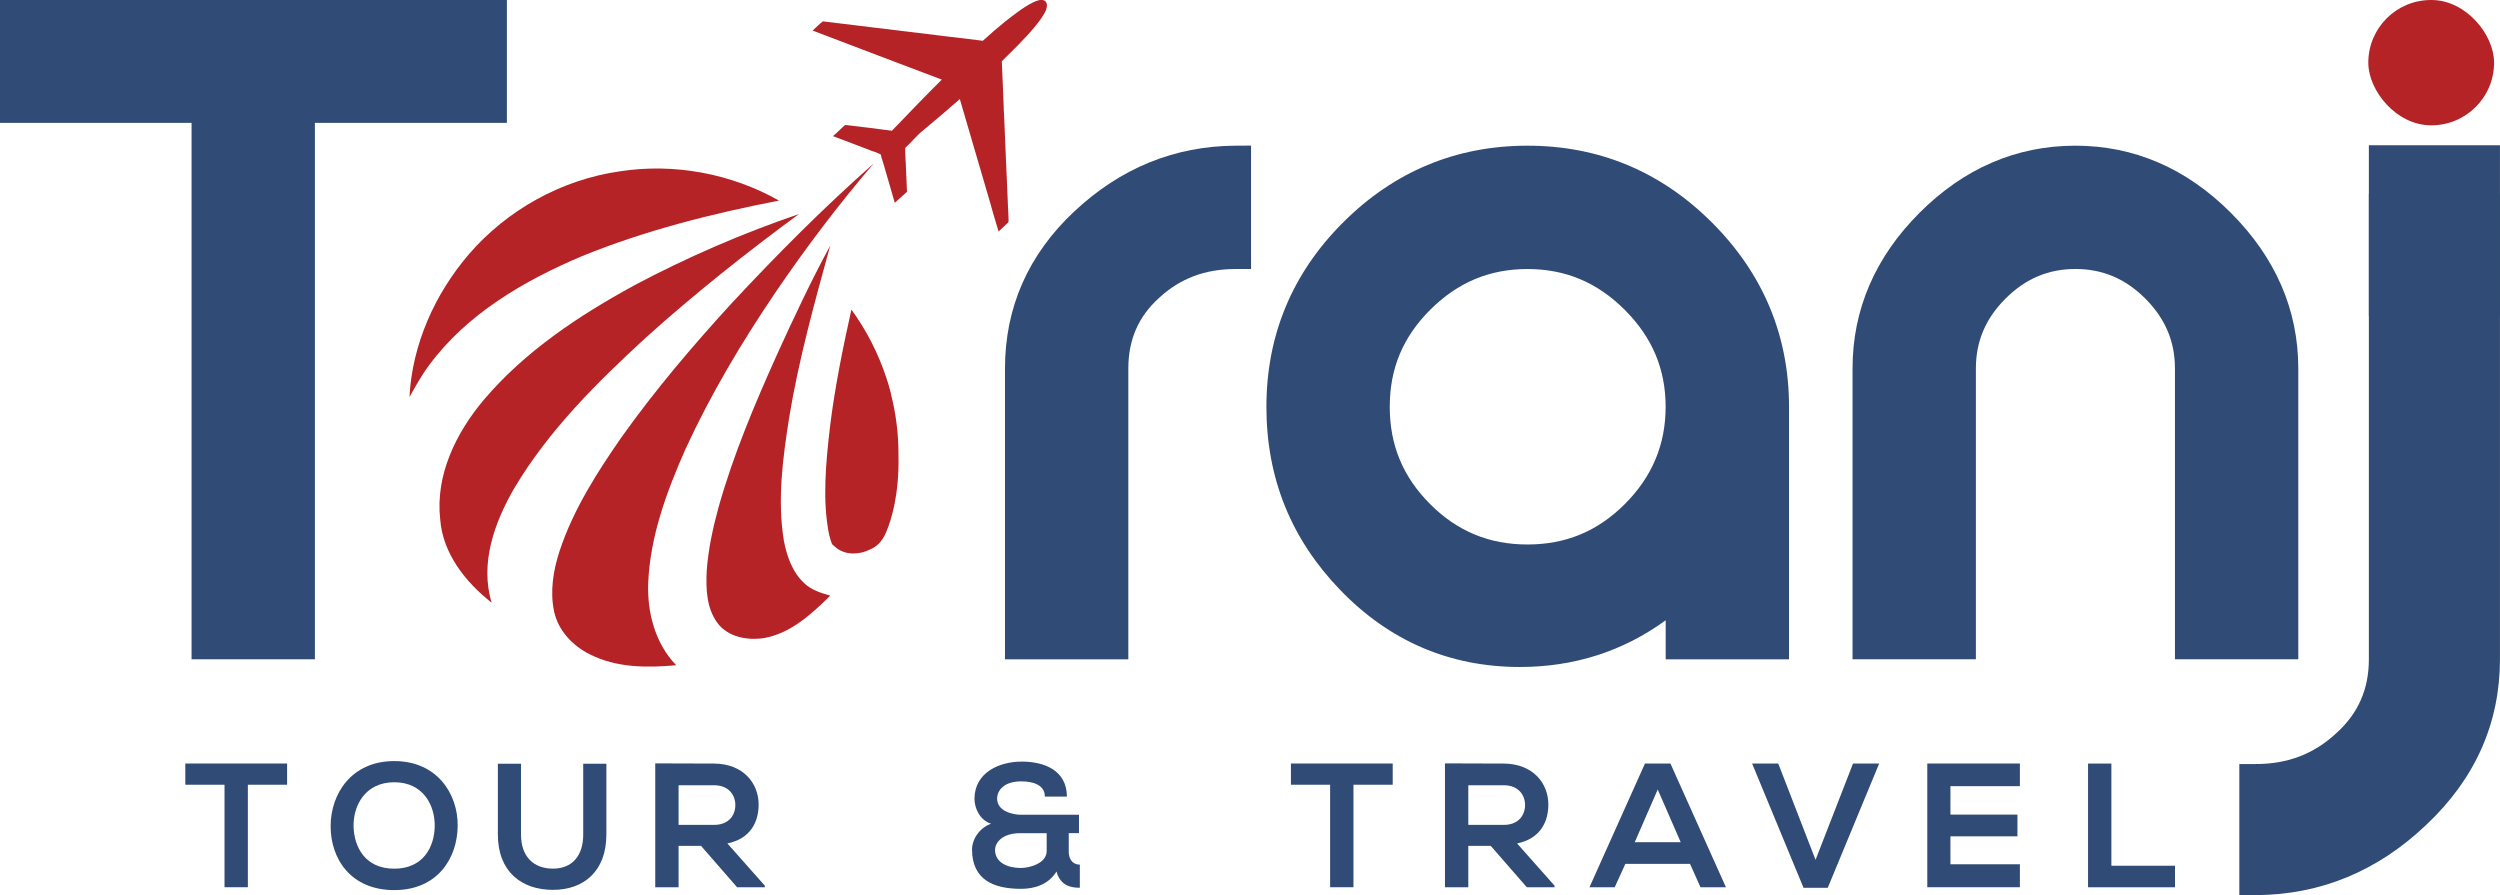
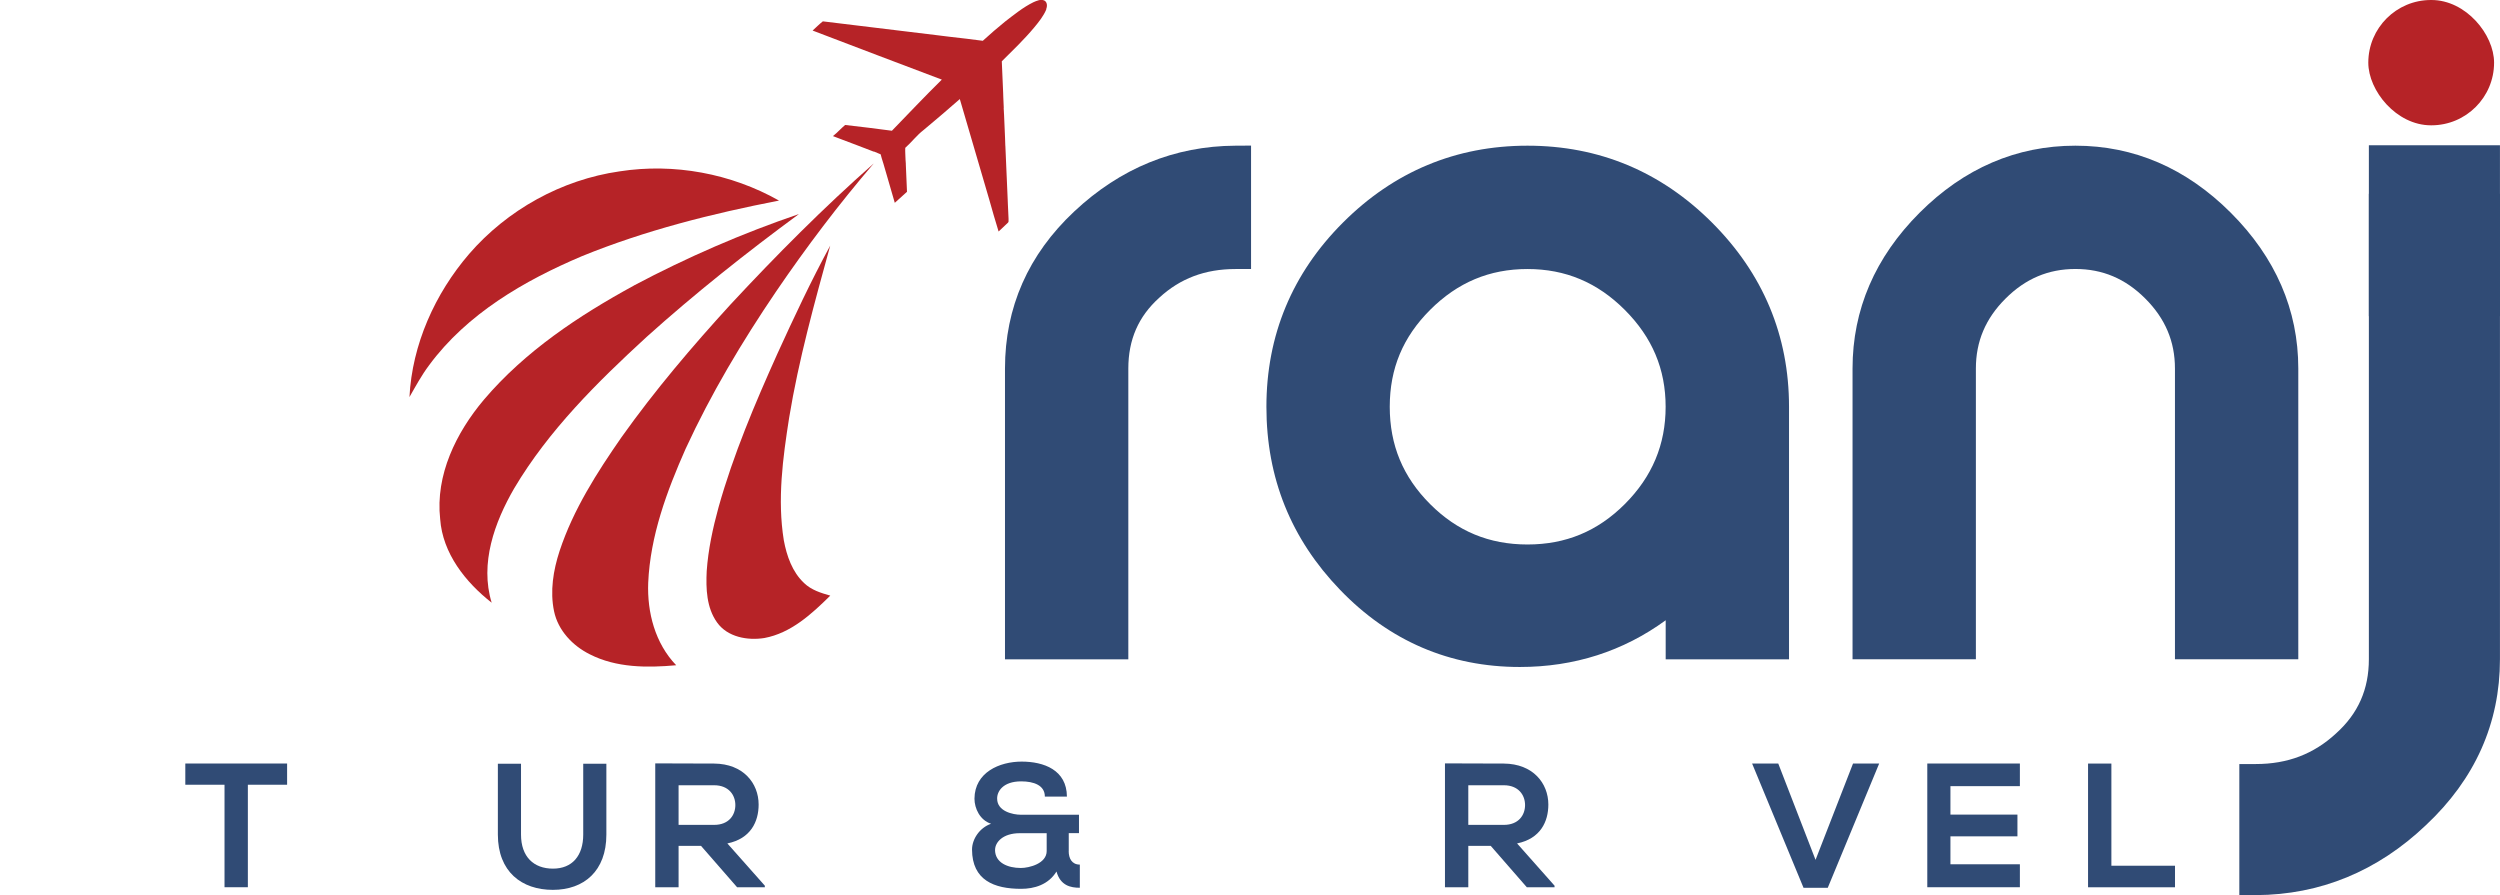
<svg xmlns="http://www.w3.org/2000/svg" id="Layer_2" data-name="Layer 2" viewBox="0 0 532.47 190.67">
  <defs>
    <style>
      .cls-1 {
        fill: #b62327;
      }

      .cls-2 {
        fill: #304b75;
      }
    </style>
  </defs>
  <g id="Layer_1-2" data-name="Layer 1">
    <g>
      <g>
        <g>
          <path class="cls-1" d="M99.9,54.11c8.14-9.42,19.72-15.84,32.05-17.61,11.6-1.81,23.75.45,33.97,6.22-14.28,2.78-28.47,6.34-41.97,11.84-12.32,5.22-24.47,12.27-32.55,23.22-1.6,2.13-2.87,4.48-4.19,6.79.57-11.19,5.42-22.01,12.7-30.47Z" />
          <path class="cls-1" d="M155.62,64.82c9.71-10.45,19.78-20.58,30.48-30.01-7.45,8.69-14.37,17.83-20.81,27.29-7.24,10.67-13.87,21.78-19.27,33.5-4,9.03-7.52,18.53-7.96,28.5-.25,6.33,1.47,12.93,5.96,17.59-6.18.56-12.76.56-18.42-2.34-3.65-1.82-6.73-5.07-7.59-9.14-.9-4.29-.17-8.75,1.18-12.87,2.91-8.8,7.95-16.68,13.2-24.24,7.08-9.95,15-19.28,23.24-28.29Z" />
          <path class="cls-1" d="M135.05,60.79c11.28-5.98,23.03-11.08,35.11-15.2-11.2,8.24-22.11,16.89-32.46,26.19-10.51,9.65-20.83,19.86-28.17,32.21-4.2,7.25-7.37,16-4.81,24.38-5.57-4.37-10.45-10.51-10.97-17.82-1.04-9.38,3.41-18.41,9.31-25.41,8.76-10.32,20.21-17.91,31.99-24.34Z" />
-           <path class="cls-1" d="M189.76,83.85c-.01-.06-.02-.11-.03-.16,0,0-.29-1.26-.97-3.28-1.71-5.17-4.21-10.08-7.42-14.47-1.83,8.18-3.5,16.46-4.52,24.64-.95,8.13-1.68,16.01-.25,23.19.2.87.42,1.56.63,2.1.29.29.6.57.93.83,2.07,1.6,4.96,1.46,7.2.32,1.32-.54,2.27-1.52,2.94-2.7h0s0-.02.01-.02c.02-.03.06-.11.13-.25.17-.33.33-.67.46-1.03.96-2.3,2.69-7.69,2.49-16.15.03-4.38-.53-8.77-1.61-13.02Z" />
          <path class="cls-1" d="M165.56,75.37c3.55-7.78,7.18-15.54,11.27-23.06-3.33,12.11-6.71,24.24-8.75,36.65-1.35,8.61-2.54,17.42-1.14,26.11.62,3.33,1.8,6.76,4.33,9.12,1.52,1.47,3.58,2.11,5.57,2.67-3.96,3.91-8.37,7.98-14.04,9.03-3.58.57-7.85-.19-10.07-3.31-2.26-3.15-2.39-7.22-2.21-10.95.32-4.6,1.3-9.14,2.52-13.58,3.16-11.26,7.74-22.04,12.52-32.68Z" />
        </g>
        <path class="cls-1" d="M222.86,1.97c-.59,1.44-1.59,2.67-2.57,3.86-2.14,2.57-4.56,4.88-6.92,7.23.1,2.24.2,4.49.29,6.74.01.31.03.62.03.93h0s.1,2.23.1,2.23c0,0-.01.01-.02.02.03.56.06,1.11.09,1.66.08,1.55.14,3.11.2,4.66.02.59.04,1.17.06,1.75h.01s.25,5.81.25,5.81l.04.88c.07,1.61.14,3.22.21,4.84l.03.77c.05,1.08.1,2.16.15,3.24,0,.04,0,.08,0,.11v.13c.02.24.03.49-.17.64-.64.62-1.31,1.22-1.95,1.84-.7-2.25-1.35-4.52-1.99-6.8-2.1-7.14-4.19-14.27-6.27-21.41-2.53,2.23-5.11,4.41-7.7,6.58-1.46,1.11-2.55,2.6-3.92,3.81-.04.84.04,1.68.06,2.53l.06.84s0,.04,0,.07c0,0,0,.02,0,.03,0,.03,0,.06,0,.08.08,1.94.16,3.87.25,5.81-.88.77-1.73,1.57-2.6,2.35-.34-1.1-.65-2.21-.96-3.31-.18-.63-.36-1.26-.55-1.9l-.02-.07-.89-3.06h0c-.03-.1-.06-.19-.09-.28-.19-.56-.35-1.14-.5-1.71-.48-.2-.97-.39-1.44-.6-.01.01-.03.02-.04.03l-.29-.11s0,0,.01,0c-2.09-.82-4.2-1.6-6.3-2.4l-2.1-.8c.92-.73,1.7-1.62,2.6-2.37,3.32.39,6.65.77,9.96,1.23,3.53-3.64,7.01-7.33,10.63-10.89-9.19-3.44-18.34-6.97-27.52-10.45.73-.65,1.4-1.36,2.18-1.96l24.23,2.94,2.26.28h0c.22.03.44.06.66.08,2.31.25,4.62.54,6.92.84,1.55-1.42,3.15-2.8,4.78-4.12,1.92-1.47,3.81-3.02,5.99-4.09.72-.31,1.57-.72,2.35-.36.64.37.63,1.23.37,1.84Z" />
      </g>
-       <polygon class="cls-2" points="0 26.17 40.8 26.17 40.8 140.42 67.07 140.42 67.07 26.17 107.96 26.17 107.96 0 0 0 0 26.17" />
      <path class="cls-2" d="M228.79,45.05c-9.78,9.17-14.74,20.42-14.74,33.45v61.93h26.27v-61.93c0-6.16,2.15-11.08,6.56-15.06l.03-.03c4.45-4.11,9.76-6.11,16.23-6.11h3.32v-26.29l-3.34.02c-12.94.07-24.49,4.78-34.33,14.02Z" />
      <path class="cls-2" d="M325.33,31.03c-15.21,0-28.44,5.51-39.31,16.39-10.81,10.81-16.29,24.01-16.29,39.22s5.27,28.17,15.68,38.98c10.5,10.91,23.38,16.44,38.3,16.44,11.57,0,21.99-3.34,31.06-9.95v8.32h26.27v-53.79c0-15.14-5.51-28.34-16.39-39.22-10.88-10.88-24.1-16.39-39.31-16.39ZM304.6,66c5.85-5.85,12.64-8.7,20.73-8.7s14.88,2.85,20.73,8.7c5.85,5.86,8.7,12.61,8.7,20.64s-2.85,14.88-8.7,20.73c-5.79,5.79-12.57,8.6-20.73,8.6s-14.94-2.81-20.73-8.6c-5.79-5.79-8.6-12.57-8.6-20.73s2.81-14.85,8.6-20.64Z" />
      <path class="cls-2" d="M442.03,31.03c-12.54,0-23.71,4.81-33.18,14.28-9.48,9.48-14.28,20.64-14.28,33.18v61.93h26.27v-61.93c0-5.78,2.06-10.65,6.31-14.89,4.24-4.24,9.11-6.31,14.89-6.31s10.65,2.06,14.89,6.31c4.24,4.24,6.31,9.12,6.31,14.89v61.93h26.27v-61.93c0-12.48-4.84-23.64-14.38-33.18-9.48-9.48-20.61-14.28-33.09-14.28Z" />
      <rect class="cls-1" x="504.42" y="0" width="26.79" height="26.69" rx="13.35" ry="13.35" />
      <g>
        <path class="cls-2" d="M47.83,167.14h-8.36v-4.52h21.68v4.52h-8.36v21.83h-4.97v-21.83Z" />
-         <path class="cls-2" d="M97.48,175.95c-.08,6.81-4.25,13.63-13.51,13.63s-13.55-6.66-13.55-13.59,4.44-13.89,13.55-13.89,13.59,6.96,13.51,13.85ZM75.31,176.06c.11,4.33,2.45,8.96,8.66,8.96s8.54-4.67,8.62-9c.08-4.44-2.41-9.41-8.62-9.41s-8.77,5.01-8.66,9.45Z" />
        <path class="cls-2" d="M129.15,162.66v15.09c0,7.79-4.78,11.78-11.4,11.78s-11.71-3.84-11.71-11.78v-15.09h4.93v15.09c0,4.74,2.71,7.26,6.81,7.26s6.44-2.75,6.44-7.26v-15.09h4.93Z" />
        <path class="cls-2" d="M162.9,188.97h-5.91l-7.68-8.81h-4.78v8.81h-4.97v-26.38c4.18,0,8.36.04,12.53.04,6.21.04,9.49,4.18,9.49,8.73,0,3.61-1.66,7.26-6.66,8.28l7.98,9v.34ZM144.53,167.26v8.43h7.57c3.16,0,4.52-2.11,4.52-4.22s-1.39-4.22-4.52-4.22h-7.57Z" />
        <path class="cls-2" d="M227.62,181.29c0,1.54.68,2.86,2.37,2.86v4.93c-1.96,0-4.14-.45-4.97-3.46-1.73,2.82-4.74,3.69-7.53,3.69-5.76,0-10.43-1.84-10.46-8.36,0-2.22,1.62-4.67,4.06-5.5-2.37-.75-3.54-3.27-3.54-5.34.04-5.61,5.34-7.9,10.05-7.9s9.6,1.77,9.64,7.45h-4.7c0-2.41-2.37-3.24-5.04-3.24-3.88,0-5.16,2.15-5.12,3.69,0,2.67,3.31,3.42,5.08,3.42h12.35v3.91h-2.18v3.84ZM211.93,180.99c0,2.79,2.75,3.88,5.5,3.88,1.77,0,5.5-.94,5.5-3.61v-3.8h-5.72c-3.65,0-5.27,1.96-5.27,3.54Z" />
-         <path class="cls-2" d="M283.31,167.14h-8.36v-4.52h21.68v4.52h-8.36v21.83h-4.97v-21.83Z" />
        <path class="cls-2" d="M331.1,188.97h-5.91l-7.68-8.81h-4.78v8.81h-4.97v-26.38c4.18,0,8.36.04,12.53.04,6.21.04,9.49,4.18,9.49,8.73,0,3.61-1.66,7.26-6.66,8.28l7.98,9v.34ZM312.73,167.26v8.43h7.57c3.16,0,4.52-2.11,4.52-4.22s-1.39-4.22-4.52-4.22h-7.57Z" />
-         <path class="cls-2" d="M359.96,184h-13.78l-2.26,4.97h-5.38l11.82-26.35h5.42l11.82,26.35h-5.42l-2.22-4.97ZM353.07,168.16l-4.89,11.22h9.79l-4.89-11.22Z" />
        <path class="cls-2" d="M389.29,189.09h-5.16l-10.95-26.46h5.57l7.94,20.51,7.98-20.51h5.57l-10.95,26.46Z" />
        <path class="cls-2" d="M430.21,188.97h-19.72v-26.35h19.72v4.82h-14.79v6.06h14.27v4.63h-14.27v5.95h14.79v4.89Z" />
        <path class="cls-2" d="M449.7,162.63v21.76h13.55v4.59h-18.52v-26.35h4.97Z" />
      </g>
      <g>
        <path class="cls-2" d="M504.54,140.4c0,6.41-2.28,11.58-6.98,15.8l-.03.03c-4.73,4.37-10.31,6.5-17.05,6.5h-3.53v27.94l3.55-.02c13.69-.07,25.88-5.09,36.19-14.9,10.47-9.81,15.77-21.71,15.77-35.35V41.28h-27.92v99.12Z" />
        <rect class="cls-2" x="504.54" y="30.94" width="27.92" height="36.4" />
      </g>
    </g>
  </g>
</svg>